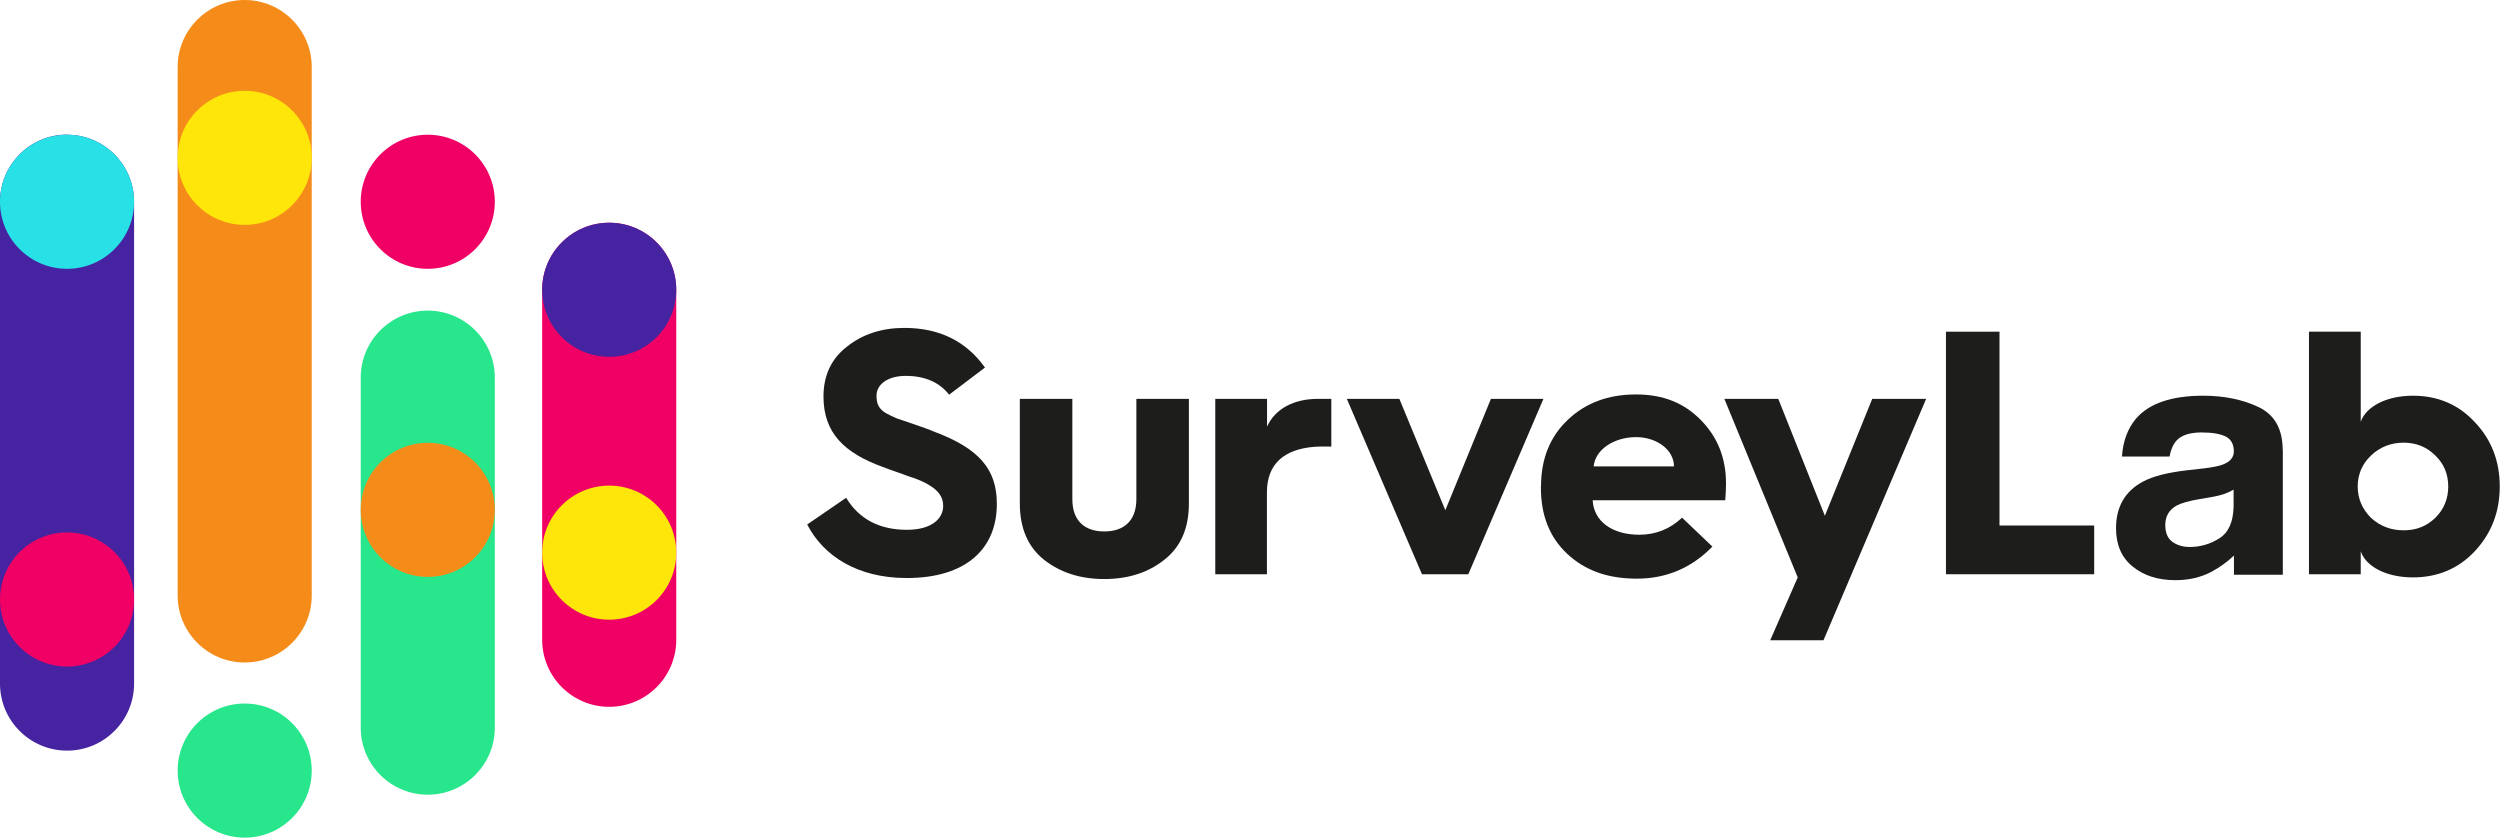
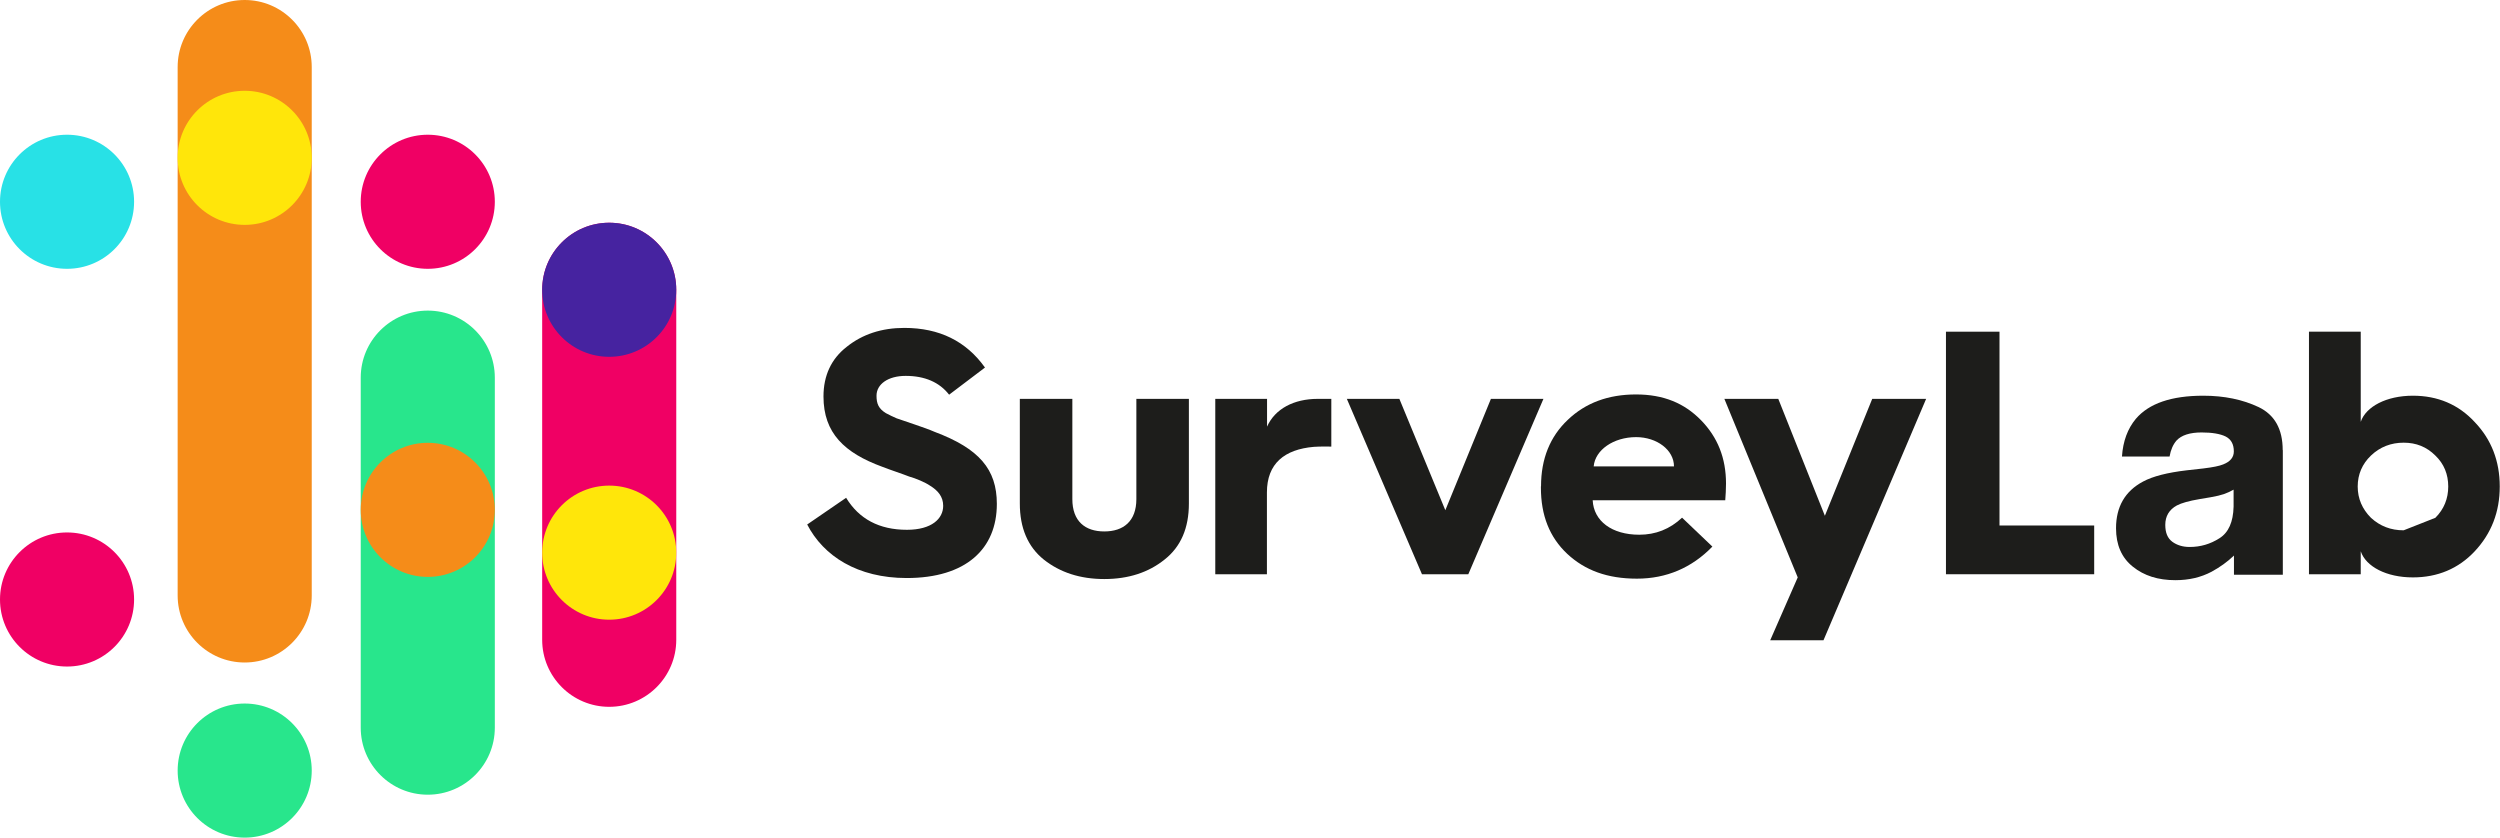
<svg xmlns="http://www.w3.org/2000/svg" id="Warstwa_2" data-name="Warstwa 2" viewBox="0 0 198 66.34">
  <defs>
    <style>
      .cls-1 {
        fill: #28e1e6;
      }

      .cls-1, .cls-2, .cls-3, .cls-4, .cls-5, .cls-6, .cls-7 {
        stroke-width: 0px;
      }

      .cls-2 {
        fill: #28e68c;
      }

      .cls-3 {
        fill: #f58c19;
      }

      .cls-4 {
        fill: #4623a0;
      }

      .cls-5 {
        fill: #ffe60a;
      }

      .cls-6 {
        fill: #1d1d1b;
      }

      .cls-7 {
        fill: #f00064;
      }
    </style>
  </defs>
  <g id="Layer_1" data-name="Layer 1">
    <g>
      <g>
        <path class="cls-6" d="M67.01,39.42c1.02,1.68,2.62,2.54,4.82,2.54,1.96,0,2.87-.88,2.87-1.9,0-.72-.41-1.21-1.05-1.6-.36-.25-1.13-.58-1.65-.72-.47-.19-1.57-.55-2.12-.77-3-1.1-4.66-2.67-4.66-5.57,0-1.65.61-2.98,1.85-3.94,1.24-.99,2.76-1.49,4.55-1.49,2.78,0,4.9,1.05,6.39,3.14l-2.84,2.15c-.77-.99-1.93-1.49-3.44-1.49-1.4,0-2.31.66-2.31,1.57,0,.63.16,1.02.74,1.38.3.17.61.3.85.41l1.38.47c.64.22,1.19.41,1.65.61,3.5,1.32,4.91,2.95,4.91,5.7,0,3.55-2.43,5.87-7.14,5.87-3.89,0-6.59-1.74-7.88-4.24l3.09-2.12Z" />
        <path class="cls-6" d="M80.77,31.59h4.16v7.94c0,1.76,1.02,2.56,2.53,2.56s2.54-.8,2.54-2.56v-7.94h4.16v8.29c0,1.93-.63,3.42-1.93,4.44-1.27,1.02-2.86,1.54-4.77,1.54s-3.5-.52-4.79-1.54c-1.27-1.02-1.9-2.51-1.9-4.44v-8.29Z" />
        <path class="cls-6" d="M96.25,45.48v-13.89h4.1v2.2c.63-1.41,2.12-2.2,4.02-2.2h1.07v3.78s-.87-.02-1.38.02c-2.33.2-3.72,1.32-3.72,3.61v6.48h-4.1Z" />
        <path class="cls-6" d="M112.62,45.48l-5.95-13.89h4.16l3.64,8.82,3.61-8.82h4.16l-5.95,13.89h-3.66Z" />
        <path class="cls-6" d="M122.05,38.51c0-2.18.72-3.94,2.12-5.26,1.41-1.35,3.22-2.01,5.4-2.01s3.83.69,5.15,2.04c1.32,1.35,1.98,3,1.98,5.02,0,.47-.03.91-.06,1.32h-10.5c.08,1.65,1.52,2.73,3.69,2.73,1.29,0,2.42-.44,3.39-1.35l2.4,2.29c-1.63,1.68-3.64,2.54-5.98,2.54s-4.11-.66-5.51-1.96c-1.41-1.32-2.09-3.06-2.09-5.24v-.11ZM132.58,36.94c0-1.3-1.35-2.32-3-2.32-1.79,0-3.25,1.02-3.36,2.32h6.36Z" />
        <path class="cls-6" d="M154.12,45.48v-19.21h4.24v15.35h7.5v3.86h-11.74Z" />
-         <path class="cls-6" d="M182.87,45.48v-19.21h4.1v7.14c.41-1.21,2.04-2.07,4.13-2.07,1.96,0,3.61.69,4.9,2.09,1.32,1.38,1.98,3.09,1.98,5.1s-.66,3.72-1.98,5.13c-1.29,1.38-2.95,2.07-4.9,2.07-2.09,0-3.72-.85-4.13-2.07v1.82h-4.1ZM192.88,41.01c.69-.69,1.02-1.52,1.02-2.48s-.33-1.79-1.02-2.45c-.69-.69-1.52-1.02-2.51-1.02s-1.87.33-2.59,1.02c-.69.66-1.05,1.49-1.05,2.45s.36,1.79,1.05,2.48c.72.66,1.57.99,2.59.99s1.82-.33,2.51-.99Z" />
+         <path class="cls-6" d="M182.87,45.48v-19.21h4.1v7.14c.41-1.21,2.04-2.07,4.13-2.07,1.96,0,3.61.69,4.9,2.09,1.32,1.38,1.98,3.09,1.98,5.1s-.66,3.72-1.98,5.13c-1.29,1.38-2.95,2.07-4.9,2.07-2.09,0-3.72-.85-4.13-2.07v1.82h-4.1ZM192.88,41.01c.69-.69,1.02-1.52,1.02-2.48s-.33-1.79-1.02-2.45c-.69-.69-1.52-1.02-2.51-1.02s-1.87.33-2.59,1.02c-.69.66-1.05,1.49-1.05,2.45s.36,1.79,1.05,2.48c.72.66,1.57.99,2.59.99Z" />
        <path class="cls-6" d="M180.79,35.65c0-1.67-.64-2.8-1.91-3.41-1.27-.6-2.73-.9-4.38-.9-2.52,0-4.3.61-5.34,1.83-.65.78-1.02,1.77-1.1,2.99h3.77c.09-.53.28-.96.55-1.27.39-.42,1.05-.64,1.99-.64.83,0,1.47.11,1.9.32.43.22.65.61.65,1.18,0,.47-.28.81-.84,1.03-.31.13-.83.23-1.56.32l-1.34.15c-1.52.18-2.67.47-3.45.89-1.43.76-2.14,2-2.14,3.7,0,1.31.44,2.33,1.33,3.04.89.72,2.01,1.07,3.37,1.07,1.07,0,2.02-.22,2.87-.67.66-.36,1.25-.78,1.77-1.28,0,.43,0,1.52,0,1.52h3.87v-9.87ZM176.9,40.13c-.03,1.21-.4,2.05-1.12,2.5-.72.46-1.5.69-2.36.69-.54,0-1-.14-1.37-.41-.38-.28-.56-.72-.56-1.34,0-.69.31-1.21.92-1.54.36-.19.96-.36,1.79-.5l.89-.15c.45-.08.79-.16,1.05-.25.26-.09.51-.21.76-.35v1.35Z" />
        <polygon class="cls-6" points="140.2 50.71 144.42 50.71 152.55 31.59 148.28 31.59 144.53 40.85 140.84 31.59 136.57 31.59 142.38 45.73 140.2 50.71" />
      </g>
      <path class="cls-2" d="M33.88,24.6c-2.93,0-5.31,2.38-5.31,5.31v27.72c0,2.93,2.38,5.31,5.31,5.31s5.31-2.38,5.31-5.31v-27.72c0-2.93-2.38-5.31-5.31-5.31Z" />
      <path class="cls-7" d="M48.25,17.64c-2.93,0-5.31,2.38-5.31,5.31v27.72c0,2.93,2.38,5.31,5.31,5.31s5.31-2.38,5.31-5.31v-27.72c0-2.93-2.38-5.31-5.31-5.31Z" />
      <circle class="cls-5" cx="48.25" cy="43.77" r="5.31" />
      <circle class="cls-3" cx="33.88" cy="40.38" r="5.31" />
      <circle class="cls-4" cx="48.25" cy="22.95" r="5.31" />
      <circle class="cls-7" cx="33.88" cy="15.98" r="5.31" />
      <path class="cls-3" d="M19.38,0c-2.93,0-5.31,2.38-5.31,5.31v41.85c0,2.93,2.38,5.31,5.31,5.31s5.31-2.38,5.31-5.31V5.31c0-2.93-2.38-5.31-5.31-5.31Z" />
      <circle class="cls-2" cx="19.38" cy="61.03" r="5.31" />
      <circle class="cls-5" cx="19.38" cy="12.5" r="5.31" />
-       <path class="cls-4" d="M5.31,10.66C2.38,10.66,0,13.04,0,15.98v38.16C0,57.07,2.38,59.45,5.31,59.45s5.31-2.38,5.31-5.31V15.98c0-2.93-2.38-5.31-5.31-5.31Z" />
      <circle class="cls-1" cx="5.31" cy="15.98" r="5.31" />
      <circle class="cls-7" cx="5.31" cy="47.48" r="5.31" />
    </g>
  </g>
</svg>